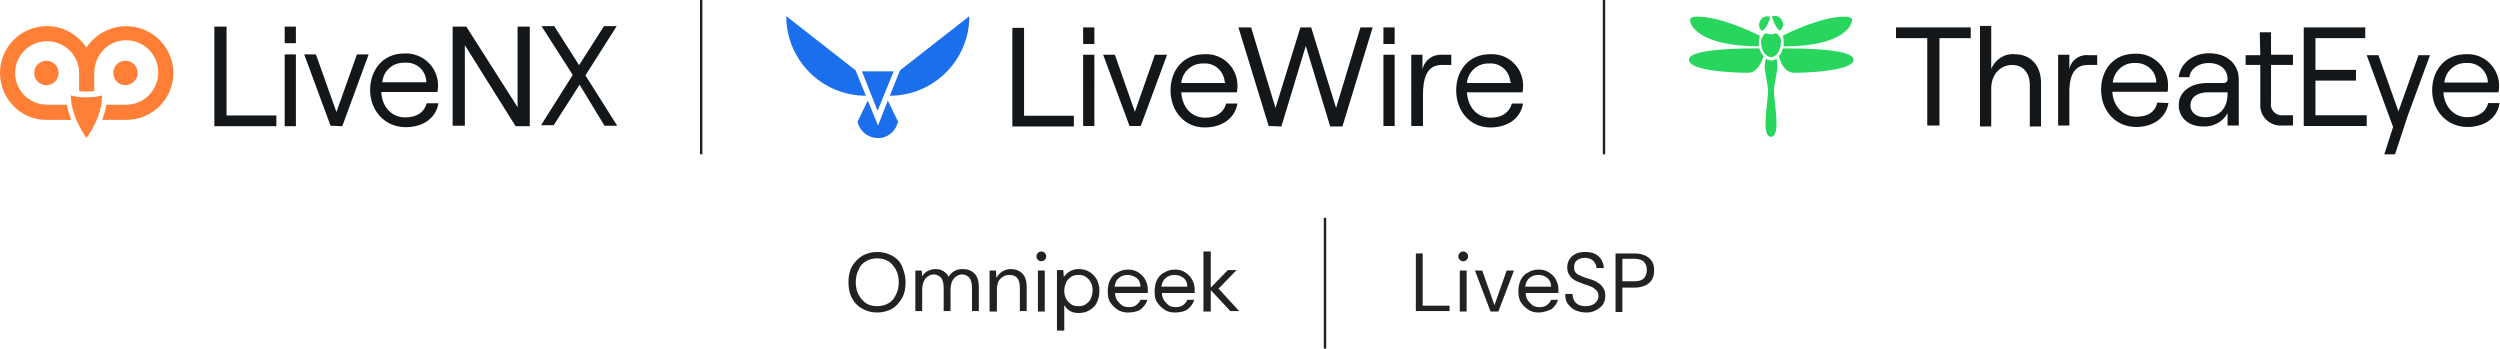
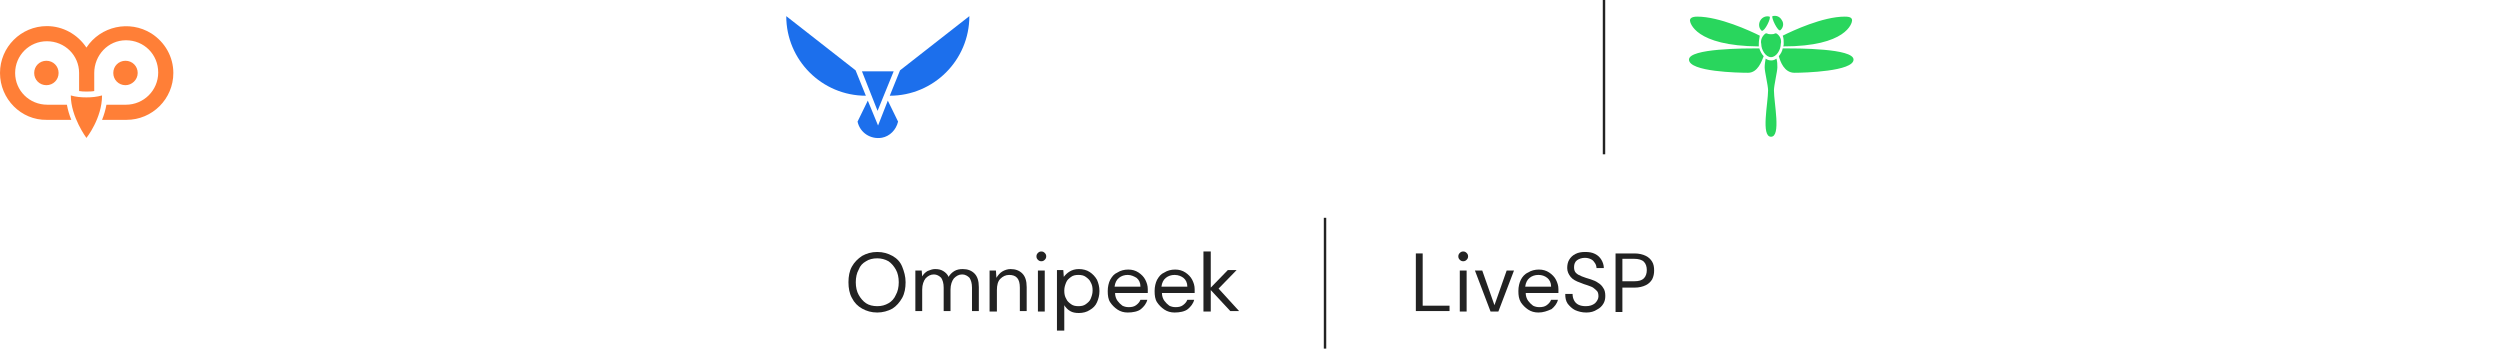
<svg xmlns="http://www.w3.org/2000/svg" version="1.1" id="Layer_1" x="0px" y="0px" viewBox="0 0 512 71.4" style="enable-background:new 0 0 512 71.4;" xml:space="preserve">
  <style type="text/css">
	.st0{fill-rule:evenodd;clip-rule:evenodd;fill:#13171A;}
	.st1{fill:#FF7F37;}
	.st2{fill:#1C6FEC;}
	.st3{fill:#29D65D;}
	.st4{fill:none;stroke:#222222;stroke-width:0.5;}
	.st5{enable-background:new    ;}
	.st6{fill:#222222;}
</style>
  <g id="product-logos" transform="translate(-188 -587.491)">
    <g id="Group_121" transform="translate(188 587.491)">
      <g id="Group_112" transform="translate(0 5.346)">
        <g id="LiveNX-Logo-4C" transform="translate(0 0)">
          <g id="Group_111" transform="translate(0 0)">
-             <path id="Path_304" class="st0" d="M60.6,0.1h-2.3v3.4h2.3V0.1z M58.3,5.8v14.7h2.3V5.8L58.3,5.8z M43.9,0.1v20.4l0,0h12.7       v-2.2H46.4V0.1H43.9z M67.7,20.4L62.3,5.8h2.4l4.2,11.8l4.2-11.8h2.4l-5.4,14.7L67.7,20.4z M83.1,20.7c3.6,0,6.2-1.9,6.7-4.9       l0,0h-2.4c-0.5,1.8-2,2.9-4.4,2.9c-2.8,0-4.8-2.2-4.9-5.2h11.5c0-0.2,0.1-0.7,0.1-1c0.2-3.6-2.5-6.6-6.1-6.9       c-0.3,0-0.5,0-0.8,0c-4.3,0-7,3.3-7,7.5S78.8,20.7,83.1,20.7L83.1,20.7z M87.3,11.5h-9c0.2-2.4,2.2-4.1,4.6-4       c2.3-0.2,4.3,1.5,4.4,3.8C87.3,11.4,87.3,11.5,87.3,11.5z M92.7,20.4V0.1h2.8L106,16.6V0.1h2.5v20.4h-2.9L95.2,3.9v16.5       L92.7,20.4z M123.8,20.4h2.6l-6.5-10.3L126.3,0h-2.6l-5.1,8l-5.1-8h-2.6l6.4,10l-6.5,10.3h2.6l5.3-8.3L123.8,20.4z" />
            <path id="Path_305" class="st1" d="M12,9.6c0-1.4-1.1-2.5-2.5-2.5S7,8.2,7,9.6c0,1.4,1.1,2.5,2.5,2.5C10.9,12.1,12,11,12,9.6       L12,9.6z M28.2,9.6c0-1.4-1.1-2.5-2.5-2.5c-1.4,0-2.5,1.1-2.5,2.5c0,1.4,1.1,2.5,2.5,2.5C27,12.1,28.2,11,28.2,9.6L28.2,9.6z        M20.9,14.2c0,4.7-3.2,8.7-3.2,8.7s-3.2-4.3-3.2-8.7c1,0.3,2.1,0.4,3.2,0.4C18.8,14.6,19.8,14.5,20.9,14.2z M35.5,9.6       c0,5.3-4.3,9.6-9.6,9.6h-5c0.4-1,0.7-2,0.9-3.1h4c3.6,0,6.6-2.9,6.6-6.6s-2.9-6.6-6.6-6.6S19.3,6,19.3,9.6v3.7       c-0.5,0.1-1,0.1-1.6,0.1c-0.5,0-1,0-1.5-0.1l0-3.7c0-3.6-2.9-6.5-6.6-6.5C6,3.1,3.1,6,3.1,9.6c0,3.6,2.9,6.5,6.6,6.5h4       c0.2,1.1,0.5,2.1,0.9,3.1H9.6C4.3,19.3,0,14.9,0,9.6S4.3,0,9.6,0c3.3,0,6.3,1.7,8.1,4.4C20.6,0,26.5-1.3,31,1.5       C33.8,3.3,35.5,6.3,35.5,9.6L35.5,9.6z" />
          </g>
        </g>
      </g>
      <g id="Group_114" transform="translate(161.026 3.305)">
        <g id="LiveWire-Logo-4C" transform="translate(0 0)">
          <g id="Group_113" transform="translate(0 0)">
-             <path id="Path_306" class="st0" d="M63.1,2.3h-2.3v3.4h2.3V2.3z M60.8,7.9v14.6h2.3V7.9H60.8z M46.3,2.3v20.3h12.6v-2.2H48.7       v-18H46.3z M70.3,22.5L64.9,7.9h2.4l4.1,11.7l4.1-11.7H78l-5.4,14.6H70.3z M85.7,22.8c3.6,0,6.2-1.9,6.7-4.9l0,0h-2.3       c-0.5,1.8-2,2.9-4.3,2.9c-2.8,0-4.7-2.1-4.9-5.2h11.4c0-0.2,0.1-0.7,0.1-1c0.2-3.6-2.5-6.6-6-6.8c-0.3,0-0.5,0-0.8,0       c-4.3,0-6.9,3.3-6.9,7.4S81.4,22.8,85.7,22.8L85.7,22.8z M89.9,13.7h-9c0.2-2.3,2.2-4.1,4.5-4c2.3-0.2,4.2,1.5,4.4,3.8       C89.9,13.5,89.9,13.6,89.9,13.7L89.9,13.7z M98.8,22.5L92.6,2.3h2.6l5,16.5l5.1-16.5h2.2l5.1,16.5l5-16.5h2.5l-6.2,20.3h-2.5       l-5-16.5l-5,16.5L98.8,22.5z M124.6,2.3h-2.3v3.4h2.3L124.6,2.3z M122.3,7.9v14.6h2.3V7.9H122.3z M136.2,10h-2       c-3,0-3.8,2.7-3.8,6.1v6.4H128V7.9h2.3v3c0.4-1.9,2.1-3.1,4-3h1.9V10z M144.2,22.8c3.6,0,6.2-1.9,6.7-4.9l0,0h-2.3       c-0.5,1.8-2,2.9-4.3,2.9c-2.8,0-4.7-2.1-4.9-5.2h11.4c0-0.3,0.1-0.7,0.1-1c0.2-3.6-2.5-6.6-6-6.8c-0.3,0-0.5,0-0.8,0       c-4.3,0-6.9,3.3-6.9,7.4S139.9,22.8,144.2,22.8L144.2,22.8z M148.4,13.7h-9c0.2-2.3,2.2-4.1,4.5-4c2.3-0.2,4.2,1.5,4.4,3.8       C148.4,13.5,148.4,13.6,148.4,13.7L148.4,13.7z" />
            <path id="Path_307" class="st2" d="M15.5,11.3H22l-3.3,8.1L15.5,11.3z M15.5,11.3H22l-3.3,8.1L15.5,11.3L15.5,11.3z M14.2,11.1       L0,0c0,9,7.3,16.3,16.3,16.3l0,0 M21.2,16.3c9,0,16.3-7.3,16.3-16.3c0,0,0,0,0,0L23.3,11.1 M20.8,17.3l-2,5.1l-2.1-5.1       l-2.1,4.3c0.5,2.3,2.7,3.7,5,3.3c1.6-0.3,2.9-1.6,3.3-3.3L20.8,17.3L20.8,17.3z" />
          </g>
        </g>
      </g>
      <g id="Group_116" transform="translate(345.904 3.305)">
        <g id="ThreatEye-Logo-4C" transform="translate(0 0)">
          <g id="Group_115" transform="translate(0 0)">
-             <path id="Path_310" class="st0" d="M59.6,22.4V2h2.3v8.8c0.8-1.9,2.7-3.2,4.8-3c3.3,0,5.4,2.3,5.4,5.9v8.9h-2.3v-8.5       c0-2.5-1.4-4.1-3.6-4.1c-2.5,0-4.3,2-4.3,4.8v7.8H59.6z M48.8,22.4V4.5h-6.4V2.3h15.3v2.2h-6.4v17.9L48.8,22.4z M81.6,10h2v-2       h-1.8c-1.9-0.2-3.6,1.1-3.9,2.9V7.9h-2.3v14.5h2.3V16C77.8,12.6,78.7,10,81.6,10z M98.2,17.8c-0.5,3-3.1,4.9-6.6,4.9       c-4.3,0-7.2-3.4-7.2-7.6s2.6-7.4,6.9-7.4c3.5-0.2,6.6,2.5,6.8,6c0,0.3,0,0.5,0,0.8c0,0.3,0,0.8-0.1,1H86.7       c0.2,3,2.2,5.1,4.9,5.1c2.4,0,3.9-1,4.3-2.9L98.2,17.8L98.2,17.8z M86.8,13.6h8.9c0-2.3-1.9-4-4.1-4c-0.1,0-0.2,0-0.3,0       C89,9.5,87,11.3,86.8,13.6z M112.6,22.4v-9.4l0,0c0-3.2-2.4-5.4-6.1-5.4c-3.3,0-5.9,2.1-6.2,4.9h2.2c0.1-1.6,1.8-2.9,3.9-2.9       c2.5,0,3.9,1.4,3.9,3.3c0,0.5-0.3,0.8-0.9,0.8h-3.3c-3.5,0-5.8,1.9-5.8,4.5s2,4.4,5,4.4c2,0.1,4-0.9,5-2.7v2.5L112.6,22.4z        M110.3,15.5v0.4c0,3-1.7,4.8-4.6,4.8c-1.8,0-3-1-3-2.4c0-1.7,1.4-2.7,3.6-2.7H110.3z M116.9,3.3h2.3v4.6h4.5V10h-4.5v7.8       c-0.2,1.2,0.7,2.4,2,2.5c0.1,0,0.2,0,0.4,0h2.1v2.1h-2.2c-2.3,0.2-4.4-1.6-4.5-3.9c0-0.2,0-0.4,0-0.7V10h-3v-2h3L116.9,3.3z        M125.9,2.3v20.2h12.9v-2.2h-10.5v-7.1h8.3v-2.2h-8.3V4.5h10.2V2.3L125.9,2.3z M151.8,7.9l-4.6,12.5l-2.6,7.9h-2.2l1.8-5.6       l-5.4-14.7h2.4l4.1,11.5l4.1-11.5H151.8L151.8,7.9z M159.4,22.7c3.6,0,6.2-1.9,6.6-4.9l0,0h-2.3c-0.5,1.8-2,2.9-4.3,2.9       c-2.7,0-4.7-2.1-4.9-5.1h11.3c0-0.3,0.1-0.7,0.1-1c0.2-3.5-2.5-6.6-6-6.8c-0.3,0-0.5,0-0.8,0c-4.3,0-6.9,3.3-6.9,7.4       S155.2,22.7,159.4,22.7L159.4,22.7z M163.6,13.6h-8.9c0.2-2.3,2.2-4.1,4.5-4c2.2-0.2,4.2,1.5,4.4,3.7       C163.6,13.5,163.6,13.6,163.6,13.6L163.6,13.6z" />
            <path id="Path_311" class="st3" d="M17.9,8.7L17.9,8.7c-0.6,0.5-1.5,0.5-2.2,0l0,0c-0.1,0.6-0.2,1.2-0.2,1.8       c0,0.9,0.7,3.7,0.7,4.7c0,2.6-1.5,9.5,0.6,9.5s0.6-6.9,0.6-9.5c0-1,0.7-3.9,0.7-4.7C18.1,9.9,18.1,9.3,17.9,8.7L17.9,8.7z        M14.3,5.7c0-0.6,0.1-1.1,0.2-1.7c-2-1-8.3-3.9-12.8-3.9c-1.2,0-1.5,0.4-1.5,0.8s1,5.2,14.1,5.3C14.3,6,14.3,5.8,14.3,5.7       L14.3,5.7z M19.3,6.2c13,0,14.1-4.8,14.1-5.3s-0.3-0.8-1.5-0.8C27.4,0.1,21.2,3,19.2,4c0.2,0.5,0.2,1.1,0.2,1.7       C19.4,5.8,19.4,6,19.3,6.2L19.3,6.2z M18,3.6c-0.2-0.1-0.3-0.1-0.5,0c-0.2,0.1-0.4,0.1-0.7,0.1c-0.2,0-0.5,0-0.7-0.1       c-0.2-0.1-0.3-0.1-0.5,0c-0.6,0.5-1,1.3-0.8,2.1c0,1.2,0.9,2.7,2,2.7s2-1.5,2-2.7C19,4.9,18.7,4.1,18,3.6L18,3.6z M16.5,0.1       c-0.7-0.2-1.5,0.1-1.9,0.8c-0.4,0.7-0.3,1.6,0.3,2.1C15.5,3.2,16.9,0.3,16.5,0.1z M18.7,2.9c0.6-0.5,0.8-1.4,0.3-2.1       c-0.4-0.7-1.1-1-1.9-0.8C16.8,0.3,18.2,3.2,18.7,2.9L18.7,2.9z M18,3.6c-0.2-0.1-0.3-0.1-0.5,0c-0.2,0.1-0.4,0.1-0.7,0.1       c-0.2,0-0.5,0-0.7-0.1c-0.2-0.1-0.3-0.1-0.5,0c-0.6,0.5-1,1.3-0.8,2.1c0,1.2,0.9,2.7,2,2.7s2-1.5,2-2.7C19,4.9,18.7,4.1,18,3.6       L18,3.6z M33.7,8.9c0,2.4-10,2.7-12.1,2.7s-2.9-2.3-3.2-3.4c0.4-0.5,0.7-1,0.8-1.6C22.3,6.6,33.7,6.6,33.7,8.9z M15.3,8.2       c-0.4,1-1.2,3.4-3.2,3.4S0,11.4,0,8.9c0-2.3,11.4-2.3,14.4-2.3C14.6,7.2,14.9,7.8,15.3,8.2z" />
          </g>
        </g>
      </g>
-       <line id="Line_49" class="st4" x1="143.6" y1="0" x2="143.6" y2="31.6" />
      <line id="Line_50" class="st4" x1="328.5" y1="0" x2="328.5" y2="31.6" />
    </g>
    <g id="Group_120" transform="translate(360.965 632.095)">
      <g class="st5">
        <path class="st6" d="M6.7,19.4c-1.2,0-2.2-0.3-3.1-0.8c-0.9-0.5-1.6-1.2-2.1-2.2c-0.5-0.9-0.7-2-0.7-3.2C0.8,12,1,10.9,1.5,10     s1.2-1.6,2.1-2.2c0.9-0.5,1.9-0.8,3.1-0.8c1.2,0,2.2,0.3,3.1,0.8c0.9,0.5,1.6,1.2,2,2.2s0.7,2,0.7,3.2c0,1.2-0.2,2.3-0.7,3.2     c-0.5,0.9-1.2,1.7-2,2.2C8.9,19.1,7.8,19.4,6.7,19.4z M6.7,18.1c0.9,0,1.6-0.2,2.3-0.6c0.7-0.4,1.2-1,1.5-1.7     c0.4-0.7,0.6-1.6,0.6-2.6c0-1-0.2-1.9-0.6-2.6C10.1,9.9,9.6,9.3,9,8.9C8.3,8.5,7.5,8.3,6.7,8.3C5.8,8.3,5,8.5,4.4,8.9     c-0.7,0.4-1.2,0.9-1.5,1.7c-0.4,0.7-0.6,1.6-0.6,2.6c0,1,0.2,1.9,0.6,2.6c0.4,0.7,0.9,1.3,1.5,1.7C5,17.9,5.8,18.1,6.7,18.1z" />
        <path class="st6" d="M14.5,19.2v-8.4h1.3l0.1,1.2c0.3-0.5,0.6-0.8,1.1-1.1c0.5-0.2,1-0.4,1.5-0.4c0.7,0,1.2,0.1,1.7,0.4     c0.5,0.3,0.9,0.7,1.1,1.2c0.3-0.5,0.7-0.9,1.2-1.2c0.5-0.3,1.1-0.4,1.7-0.4c1,0,1.8,0.3,2.4,0.9c0.6,0.6,0.9,1.5,0.9,2.8v4.9     h-1.4v-4.8c0-0.9-0.2-1.5-0.5-2c-0.4-0.4-0.9-0.7-1.5-0.7c-0.7,0-1.2,0.3-1.7,0.8c-0.4,0.5-0.7,1.3-0.7,2.3v4.4h-1.4v-4.8     c0-0.9-0.2-1.5-0.5-2c-0.4-0.4-0.9-0.7-1.5-0.7c-0.7,0-1.2,0.3-1.7,0.8c-0.4,0.5-0.7,1.3-0.7,2.3v4.4H14.5z" />
        <path class="st6" d="M29.7,19.2v-8.4H31l0.1,1.5c0.3-0.5,0.7-1,1.2-1.3c0.5-0.3,1.1-0.5,1.7-0.5c1,0,1.8,0.3,2.4,0.9     c0.6,0.6,0.9,1.5,0.9,2.8v4.9h-1.4v-4.8c0-1.8-0.7-2.6-2.2-2.6c-0.7,0-1.3,0.3-1.8,0.8c-0.5,0.5-0.7,1.3-0.7,2.3v4.4H29.7z" />
        <path class="st6" d="M40.3,8.9c-0.3,0-0.5-0.1-0.7-0.3c-0.2-0.2-0.3-0.4-0.3-0.7c0-0.3,0.1-0.5,0.3-0.7s0.4-0.3,0.7-0.3     c0.3,0,0.5,0.1,0.7,0.3s0.3,0.4,0.3,0.7c0,0.3-0.1,0.5-0.3,0.7C40.8,8.8,40.6,8.9,40.3,8.9z M39.6,19.2v-8.4H41v8.4H39.6z" />
        <path class="st6" d="M43.5,22.9V10.7h1.3l0.1,1.4c0.3-0.4,0.7-0.8,1.2-1.1c0.5-0.3,1.1-0.5,1.9-0.5c0.8,0,1.6,0.2,2.2,0.6     c0.6,0.4,1.1,0.9,1.5,1.6c0.3,0.7,0.5,1.4,0.5,2.3c0,0.9-0.2,1.6-0.5,2.3s-0.8,1.2-1.5,1.6c-0.6,0.4-1.4,0.6-2.2,0.6     c-0.7,0-1.3-0.1-1.8-0.4c-0.5-0.3-0.9-0.7-1.2-1.2v5.2H43.5z M47.9,18.1c0.6,0,1.1-0.1,1.5-0.4s0.8-0.6,1-1.1     c0.2-0.5,0.4-1,0.4-1.7s-0.1-1.2-0.4-1.7c-0.2-0.5-0.6-0.8-1-1.1c-0.4-0.3-0.9-0.4-1.5-0.4s-1.1,0.1-1.5,0.4     c-0.4,0.3-0.8,0.6-1,1.1c-0.2,0.5-0.4,1-0.4,1.7s0.1,1.2,0.4,1.7c0.2,0.5,0.6,0.8,1,1.1S47.3,18.1,47.9,18.1z" />
        <path class="st6" d="M58,19.4c-0.8,0-1.5-0.2-2.1-0.6c-0.6-0.4-1.1-0.9-1.5-1.5s-0.5-1.4-0.5-2.3c0-0.9,0.2-1.7,0.5-2.3     c0.4-0.7,0.8-1.2,1.5-1.5c0.6-0.4,1.4-0.6,2.2-0.6c0.8,0,1.5,0.2,2.1,0.6c0.6,0.4,1.1,0.9,1.4,1.5s0.5,1.2,0.5,1.9     c0,0.1,0,0.2,0,0.4c0,0.1,0,0.3,0,0.4h-6.7c0,0.6,0.2,1.2,0.5,1.6c0.3,0.4,0.6,0.7,1,1c0.4,0.2,0.8,0.3,1.3,0.3     c0.6,0,1.1-0.1,1.5-0.4c0.4-0.3,0.7-0.6,0.9-1.1h1.4c-0.2,0.8-0.7,1.4-1.3,1.9S59,19.4,58,19.4z M58,11.7c-0.7,0-1.3,0.2-1.8,0.6     c-0.5,0.4-0.8,1-0.9,1.8h5.3c0-0.8-0.3-1.4-0.8-1.8C59.3,12,58.7,11.7,58,11.7z" />
        <path class="st6" d="M67.6,19.4c-0.8,0-1.5-0.2-2.1-0.6c-0.6-0.4-1.1-0.9-1.5-1.5s-0.5-1.4-0.5-2.3c0-0.9,0.2-1.7,0.5-2.3     c0.4-0.7,0.8-1.2,1.5-1.5c0.6-0.4,1.4-0.6,2.2-0.6c0.8,0,1.5,0.2,2.1,0.6c0.6,0.4,1.1,0.9,1.4,1.5s0.5,1.2,0.5,1.9     c0,0.1,0,0.2,0,0.4c0,0.1,0,0.3,0,0.4h-6.7c0,0.6,0.2,1.2,0.5,1.6c0.3,0.4,0.6,0.7,1,1c0.4,0.2,0.8,0.3,1.3,0.3     c0.6,0,1.1-0.1,1.5-0.4c0.4-0.3,0.7-0.6,0.9-1.1h1.4c-0.2,0.8-0.7,1.4-1.3,1.9S68.6,19.4,67.6,19.4z M67.6,11.7     c-0.7,0-1.3,0.2-1.8,0.6c-0.5,0.4-0.8,1-0.9,1.8h5.3c0-0.8-0.3-1.4-0.8-1.8C69,12,68.4,11.7,67.6,11.7z" />
        <path class="st6" d="M73.5,19.2V6.9H75v7.4l3.5-3.6h1.8l-3.7,3.8l4.2,4.6h-1.8L75,14.8v4.4H73.5z" />
      </g>
      <g class="st5">
        <path class="st6" d="M117,19.2V7.3h1.4V18h5.5v1.1H117z" />
        <path class="st6" d="M126.7,8.9c-0.3,0-0.5-0.1-0.7-0.3c-0.2-0.2-0.3-0.4-0.3-0.7c0-0.3,0.1-0.5,0.3-0.7c0.2-0.2,0.4-0.3,0.7-0.3     c0.3,0,0.5,0.1,0.7,0.3c0.2,0.2,0.3,0.4,0.3,0.7c0,0.3-0.1,0.5-0.3,0.7C127.2,8.8,127,8.9,126.7,8.9z M126,19.2v-8.4h1.4v8.4H126     z" />
        <path class="st6" d="M132.3,19.2l-3.2-8.4h1.5l2.5,7.1l2.5-7.1h1.5l-3.2,8.4H132.3z" />
        <path class="st6" d="M142.1,19.4c-0.8,0-1.5-0.2-2.1-0.6c-0.6-0.4-1.1-0.9-1.5-1.5c-0.4-0.7-0.5-1.4-0.5-2.3     c0-0.9,0.2-1.7,0.5-2.3s0.8-1.2,1.5-1.5c0.6-0.4,1.4-0.6,2.2-0.6c0.8,0,1.5,0.2,2.1,0.6c0.6,0.4,1.1,0.9,1.4,1.5s0.5,1.2,0.5,1.9     c0,0.1,0,0.2,0,0.4c0,0.1,0,0.3,0,0.4h-6.7c0,0.6,0.2,1.2,0.5,1.6c0.3,0.4,0.6,0.7,1,1c0.4,0.2,0.8,0.3,1.3,0.3     c0.6,0,1.1-0.1,1.5-0.4c0.4-0.3,0.7-0.6,0.9-1.1h1.4c-0.2,0.8-0.7,1.4-1.3,1.9C143.9,19.1,143.1,19.4,142.1,19.4z M142.1,11.7     c-0.7,0-1.3,0.2-1.8,0.6c-0.5,0.4-0.8,1-0.9,1.8h5.3c0-0.8-0.3-1.4-0.8-1.8S142.8,11.7,142.1,11.7z" />
        <path class="st6" d="M151.9,19.4c-0.9,0-1.6-0.2-2.3-0.5c-0.6-0.3-1.1-0.8-1.5-1.3c-0.4-0.6-0.5-1.2-0.5-2h1.5     c0,0.5,0.1,0.9,0.3,1.3c0.2,0.4,0.5,0.7,0.9,0.9c0.4,0.2,0.9,0.3,1.5,0.3c0.8,0,1.4-0.2,1.9-0.6c0.4-0.4,0.7-0.9,0.7-1.4     c0-0.5-0.1-0.9-0.3-1.1s-0.5-0.5-0.8-0.7s-0.7-0.3-1.2-0.5c-0.4-0.1-0.9-0.3-1.4-0.5c-0.9-0.3-1.6-0.7-2-1.2     c-0.4-0.5-0.7-1.1-0.7-1.8c0-0.6,0.1-1.2,0.4-1.7s0.7-0.9,1.3-1.2c0.6-0.3,1.2-0.4,2-0.4c0.8,0,1.4,0.1,2,0.4     c0.6,0.3,1,0.7,1.3,1.2c0.3,0.5,0.5,1.1,0.5,1.7H154c0-0.3-0.1-0.7-0.3-1c-0.2-0.3-0.4-0.6-0.8-0.8s-0.8-0.3-1.3-0.3     c-0.6,0-1.2,0.2-1.6,0.5c-0.4,0.3-0.6,0.8-0.6,1.4c0,0.5,0.1,0.9,0.4,1.2c0.3,0.3,0.7,0.5,1.2,0.7c0.5,0.2,1.1,0.4,1.8,0.6     c0.6,0.2,1.1,0.4,1.5,0.7c0.5,0.3,0.8,0.6,1.1,1.1c0.3,0.4,0.4,1,0.4,1.6c0,0.6-0.1,1.1-0.4,1.6c-0.3,0.5-0.7,0.9-1.3,1.2     C153.5,19.2,152.8,19.4,151.9,19.4z" />
        <path class="st6" d="M157.9,19.2V7.3h3.9c0.9,0,1.7,0.2,2.3,0.5c0.6,0.3,1,0.7,1.3,1.2c0.3,0.5,0.4,1.1,0.4,1.8     c0,0.6-0.1,1.2-0.4,1.8c-0.3,0.5-0.7,0.9-1.3,1.2s-1.4,0.5-2.3,0.5h-2.5v5H157.9z M159.3,13h2.4c1,0,1.6-0.2,2-0.6s0.6-1,0.6-1.7     c0-0.7-0.2-1.3-0.6-1.7s-1.1-0.6-2-0.6h-2.4V13z" />
      </g>
      <line id="Line_51" class="st4" x1="98.4" y1="0" x2="98.4" y2="26.8" />
    </g>
  </g>
</svg>